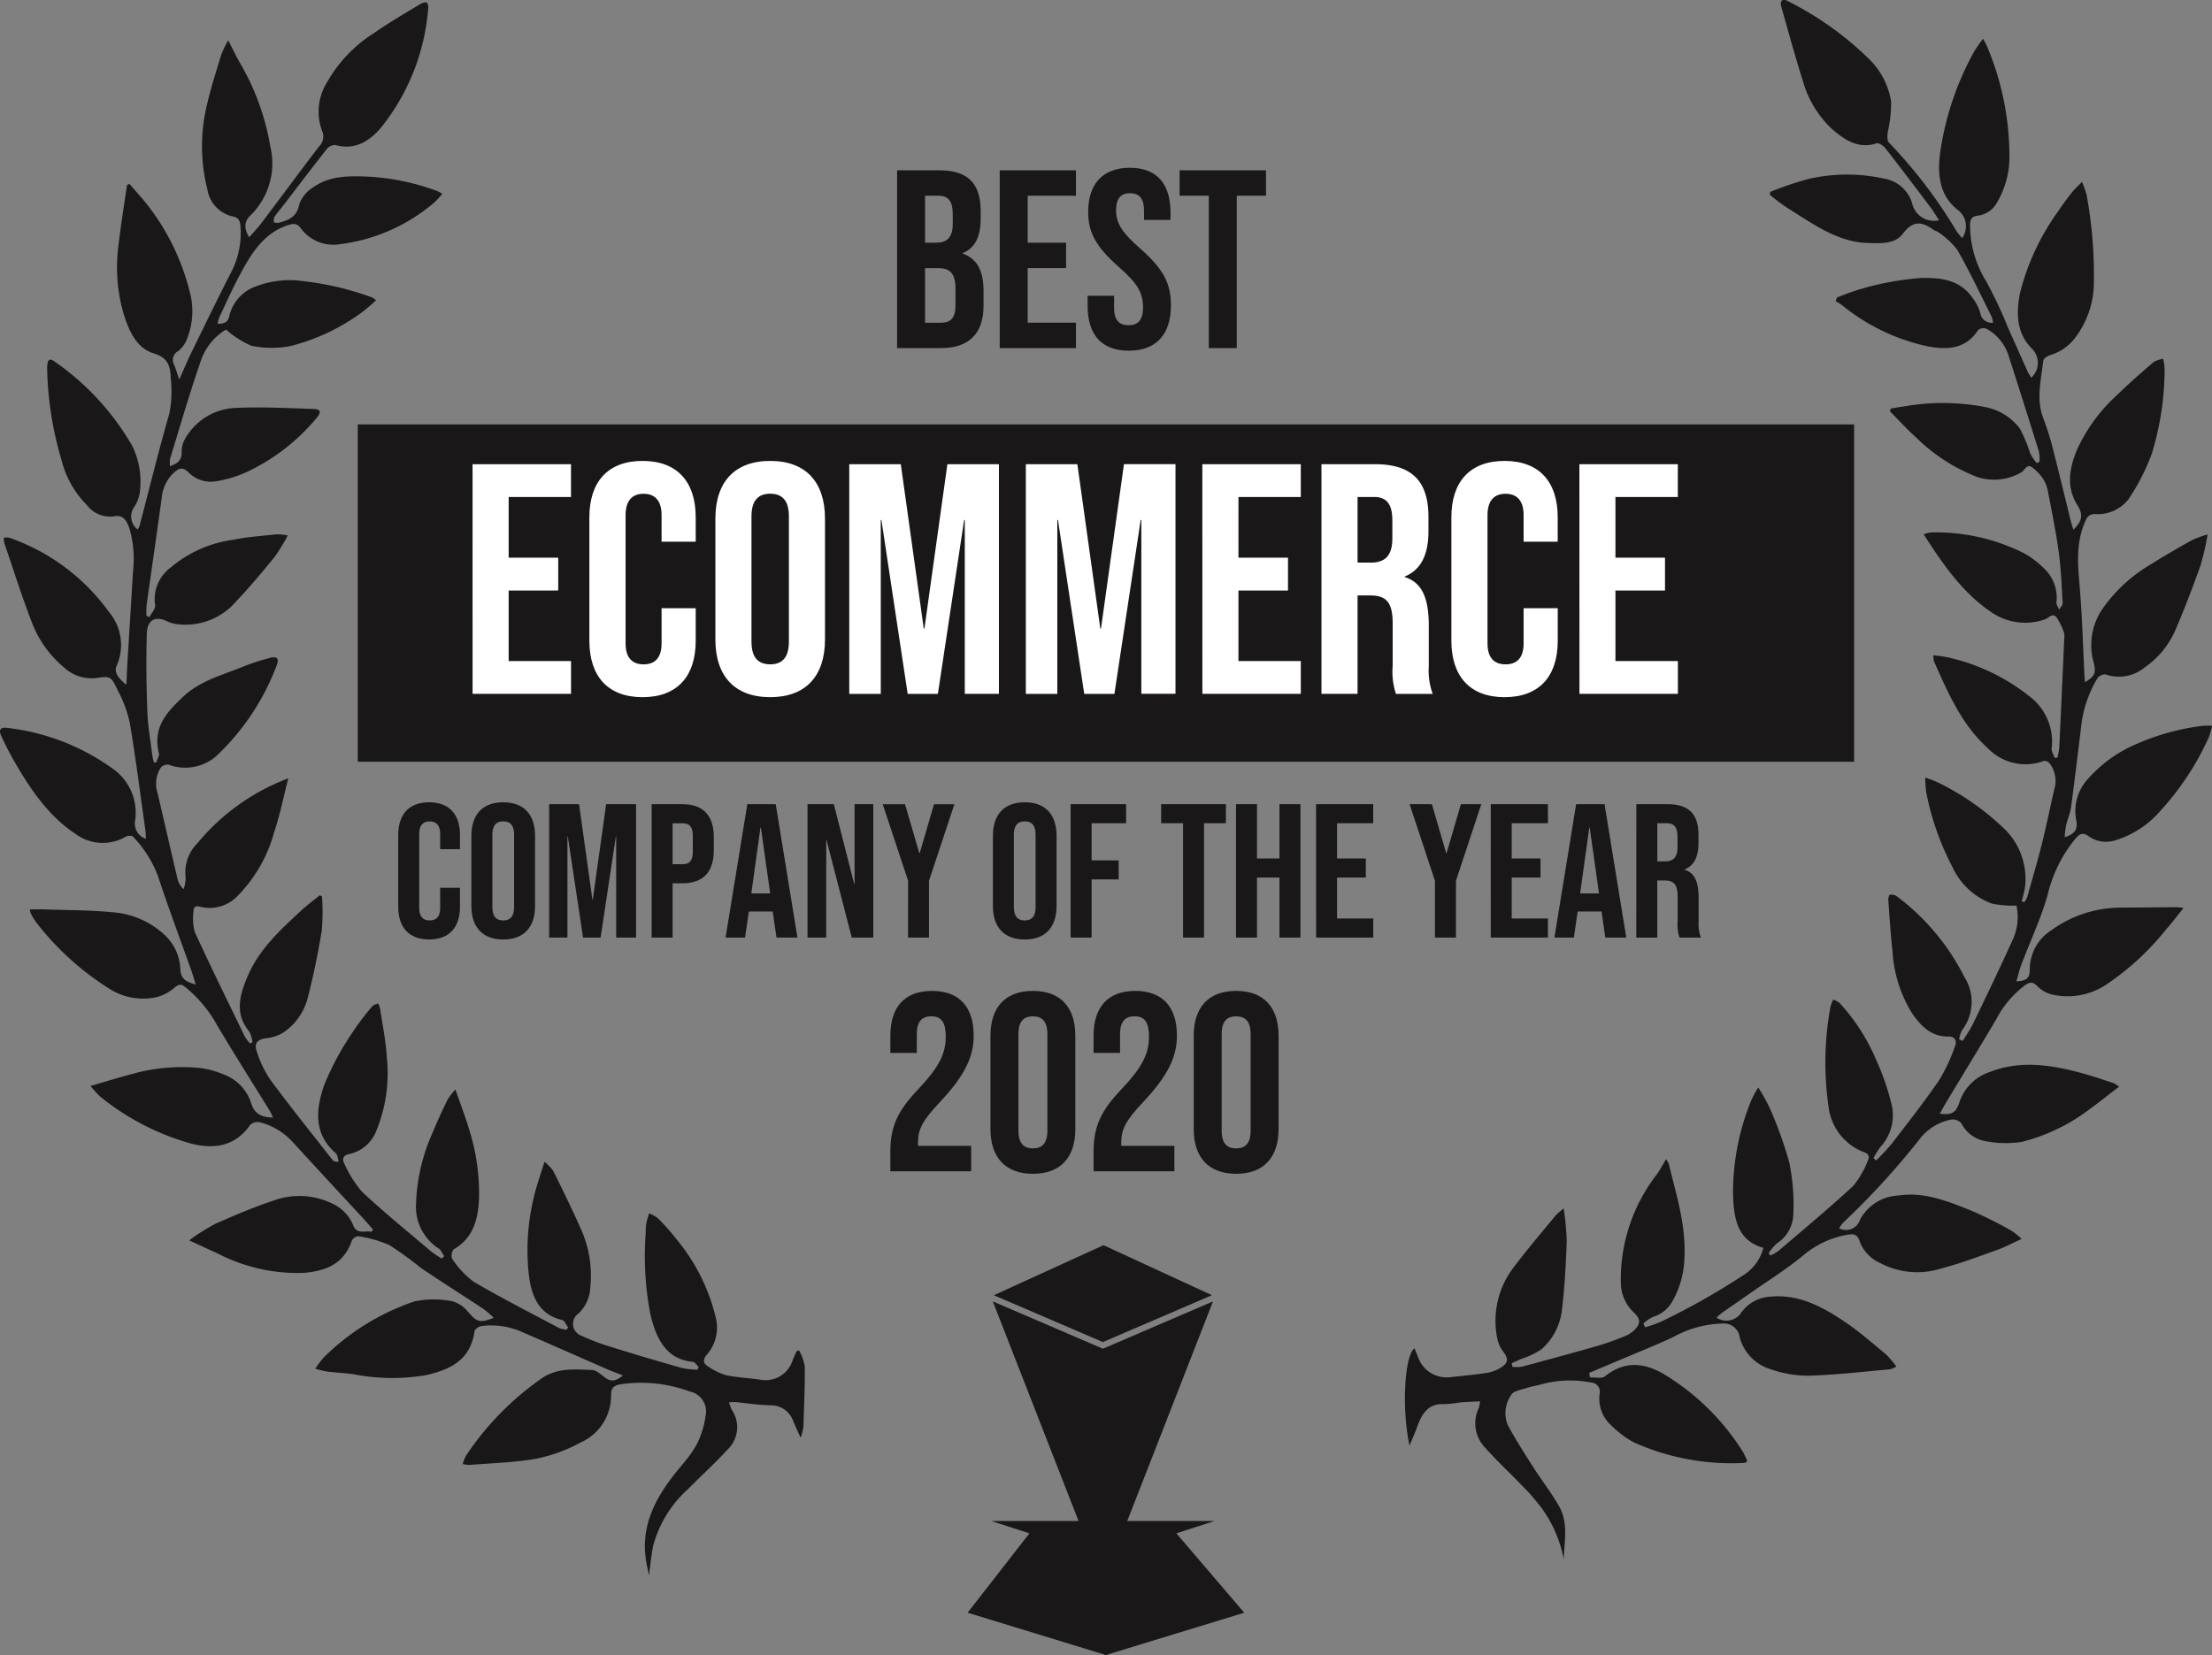
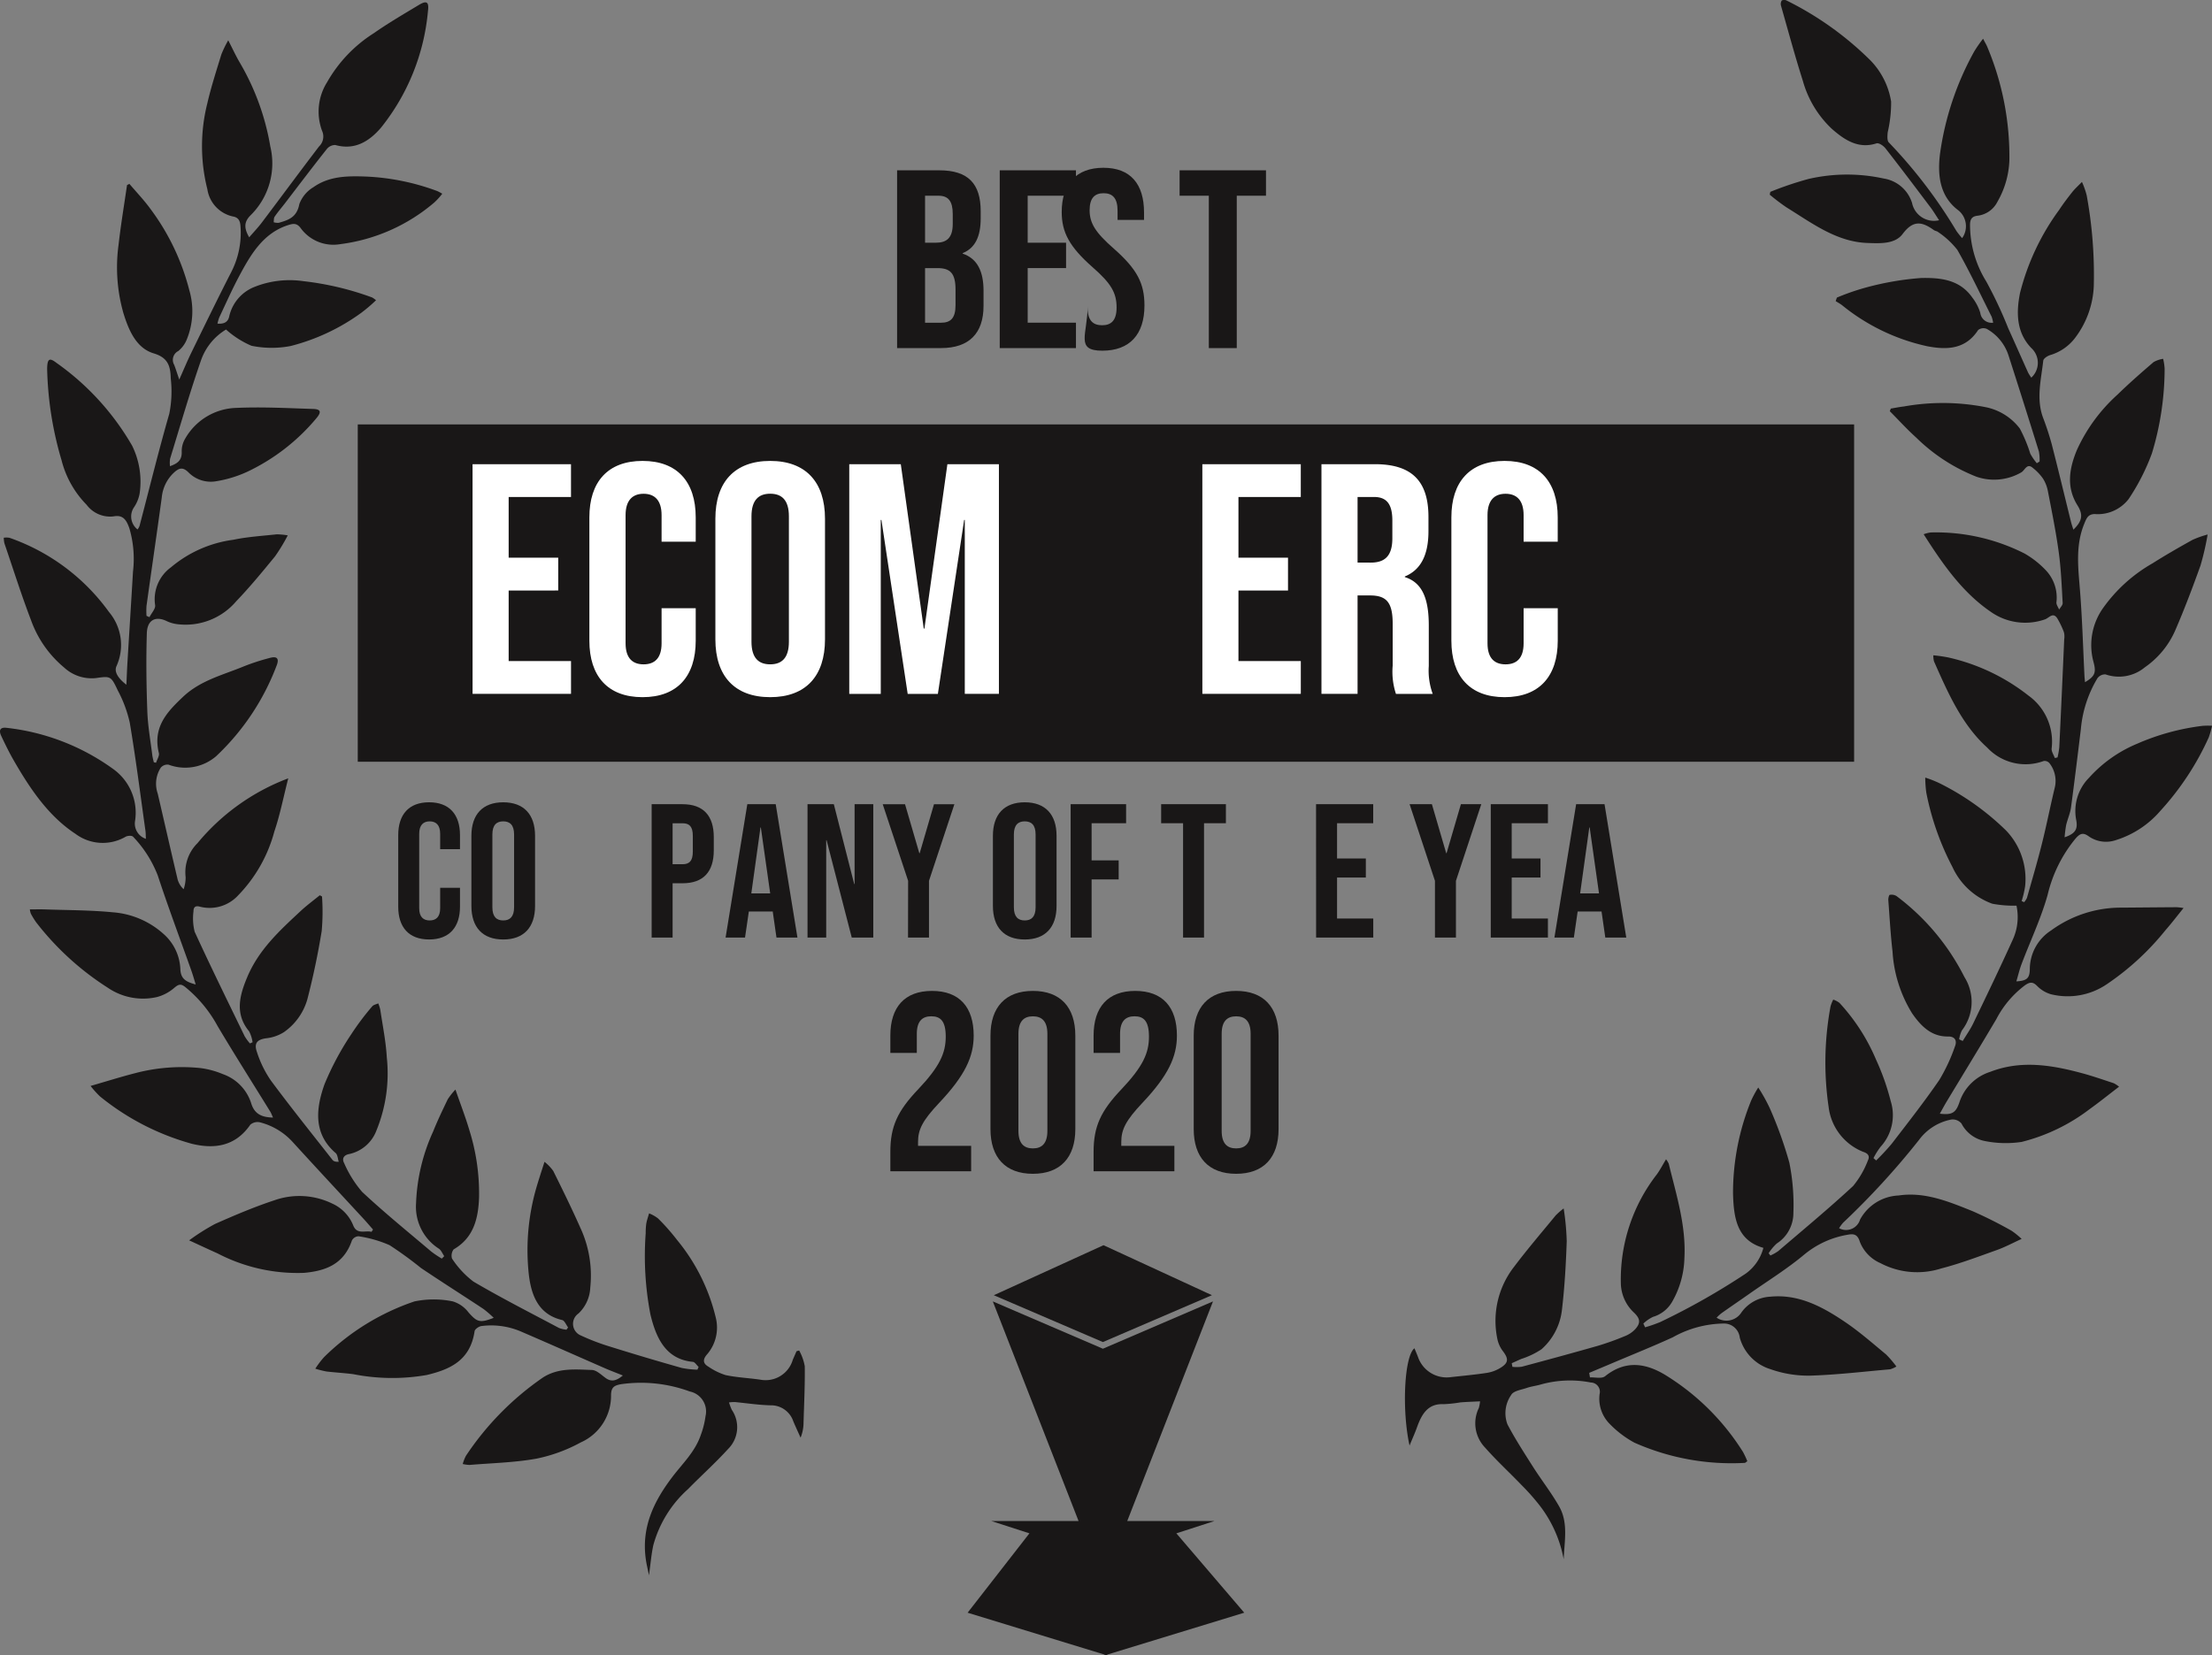
<svg xmlns="http://www.w3.org/2000/svg" width="208.967" height="156.414" viewBox="0 0 208.967 156.414">
  <rect x="0" y="0" width="208.967" height="156.414" fill="#808080" stroke="none" />
  <g id="Group_1948" data-name="Group 1948" transform="translate(50.411 -318.306)">
    <path id="Path_5716" data-name="Path 5716" d="M134.992,416.7c.338-.562.725-1.1,1.009-1.691,1.253-2.6,2.506-5.2,3.7-7.837a5.135,5.135,0,0,0,.385-3.286,10.89,10.89,0,0,1-2.286-.182,6.6,6.6,0,0,1-3.757-3.457,25.7,25.7,0,0,1-2.476-7.035,10.963,10.963,0,0,1-.1-1.426,10.468,10.468,0,0,1,1.39.552,24.694,24.694,0,0,1,6.246,4.449,6.616,6.616,0,0,1,1.8,5.26,9.3,9.3,0,0,1-.329,1.409l.233.1a1.581,1.581,0,0,0,.267-.4c.485-1.717.992-3.428,1.424-5.16.44-1.76.789-3.549,1.217-5.313a2.72,2.72,0,0,0-.507-2.249.6.6,0,0,0-.552-.216,4.95,4.95,0,0,1-5.337-1.27c-2.4-2.162-3.708-5.174-5.027-8.149a2.221,2.221,0,0,1-.062-.569,14.04,14.04,0,0,1,1.4.2,18.952,18.952,0,0,1,7.591,3.609,5.358,5.358,0,0,1,2.187,4.99c-.034.284.19.6.3.909l.254-.058a7.187,7.187,0,0,0,.167-.956q.245-5.1.464-10.2a1.794,1.794,0,0,0-.021-.661,7.959,7.959,0,0,0-.622-1.309c-.415-.663-.8-.032-1.191.086a5.648,5.648,0,0,1-5.13-.74c-2.662-1.828-4.488-4.45-6.312-7.31a3.1,3.1,0,0,1,.669-.169,18.5,18.5,0,0,1,8.854,1.986,8.7,8.7,0,0,1,2.024,1.593,3.753,3.753,0,0,1,.994,3.03c-.017.216.167.453.257.68.115-.207.344-.421.334-.62-.092-1.6-.152-3.2-.368-4.775-.263-1.942-.654-3.864-1.026-5.786a3.4,3.4,0,0,0-.473-1.21,4.811,4.811,0,0,0-.986-1.024c-.541-.443-.725.274-1.073.458a5.112,5.112,0,0,1-4.221.4,16.909,16.909,0,0,1-5.683-3.691c-.872-.783-1.67-1.664-2.5-2.5.03-.083.062-.165.094-.246.413-.07.819-.154,1.232-.2a20.938,20.938,0,0,1,7.7.06A5.368,5.368,0,0,1,140.4,358.8a13.658,13.658,0,0,1,.99,2.378,5.594,5.594,0,0,0,.616.9l.261-.16a4.072,4.072,0,0,0-.064-.948q-1.417-4.561-2.878-9.1a4.438,4.438,0,0,0-2.046-2.485.8.8,0,0,0-.821.113c-1.232,1.909-3.1,1.85-4.8,1.527a19.2,19.2,0,0,1-8.052-3.88c-.188-.145-.4-.257-.6-.385.036-.111.073-.22.111-.331a21.741,21.741,0,0,1,2.555-.9,27.492,27.492,0,0,1,5.416-.954c1.732-.028,3.616.1,4.839,1.869a4.559,4.559,0,0,1,.738,1.42,1.075,1.075,0,0,0,1.2.938l.015,0a3.115,3.115,0,0,0-.141-.569c-1.063-2.115-2.072-4.263-3.237-6.31a7.837,7.837,0,0,0-1.82-1.689c-.113-.1-.3-.1-.421-.2-1.075-.761-1.916-.979-2.931.381-.727.975-2.151.892-3.323.851-2.923-.1-5.239-1.877-7.65-3.365a19.565,19.565,0,0,1-1.582-1.2l.056-.265a31.828,31.828,0,0,1,3.62-1.223,16.212,16.212,0,0,1,7.086-.038,3.342,3.342,0,0,1,2.683,2.309,2.114,2.114,0,0,0,2.493,1.648l.062-.014c-.3-.449-.535-.851-.813-1.219-1.407-1.867-2.812-3.733-4.251-5.572-.2-.252-.629-.547-.855-.472-1.7.547-3-.31-4.208-1.368a9.854,9.854,0,0,1-2.741-4.531c-.746-2.346-1.39-4.734-2.066-7.107a.613.613,0,0,1,.073-.5.523.523,0,0,1,.485.021,30.278,30.278,0,0,1,7.9,5.653,7.212,7.212,0,0,1,1.944,3.883,12.464,12.464,0,0,1-.323,2.9c-.032.319-.068.789.1.954a46.348,46.348,0,0,1,6.387,8.365,7.3,7.3,0,0,0,.545.682,1.935,1.935,0,0,0-.336-2.609c-1.785-1.321-2-3.329-1.758-5.333a27.725,27.725,0,0,1,3.237-9.7,12.553,12.553,0,0,1,.836-1.2c.184.364.312.562.4.783a26.7,26.7,0,0,1,2.083,10.716,8.42,8.42,0,0,1-1.129,3.909,2.416,2.416,0,0,1-1.858,1.315c-.534.056-.74.312-.729.913a10.164,10.164,0,0,0,1.531,5.3,40.053,40.053,0,0,1,2.08,4.43c.631,1.392,1.247,2.793,1.875,4.185a4.9,4.9,0,0,0,.3.477,1.893,1.893,0,0,0,.126-2.674q-.06-.066-.126-.126c-1.42-1.48-1.43-3.357-1.067-5.189a22.587,22.587,0,0,1,3.7-7.864c.383-.586.81-1.142,1.24-1.689.239-.3.53-.558.913-.954a7.323,7.323,0,0,1,.449,1.276,41.581,41.581,0,0,1,.669,8.576,8.678,8.678,0,0,1-1.706,4.807,4.592,4.592,0,0,1-2.4,1.7c-.259.075-.646.325-.667.532-.2,1.8-.684,3.6-.015,5.4a25.874,25.874,0,0,1,.817,2.5c.629,2.446,1.217,4.9,1.824,7.355.058.233.141.46.22.714.84-.813.945-1.4.385-2.3-1.08-1.732-.77-3.489-.058-5.217a15.843,15.843,0,0,1,3.83-5.234c1.1-1.073,2.254-2.083,3.415-3.081a2.607,2.607,0,0,1,.907-.312,5.339,5.339,0,0,1,.141.939,27.676,27.676,0,0,1-1.2,7.992,20.339,20.339,0,0,1-2.2,4.319,3.679,3.679,0,0,1-3.229,1.417c-.614.03-.753.4-.964.92-.879,2.142-.55,4.325-.385,6.534.2,2.619.276,5.249.406,7.873.011.18.034.359.051.562.964-.567,1.063-.932.8-1.916a6.052,6.052,0,0,1,.907-5.091,14.574,14.574,0,0,1,4.67-4.223c1.234-.783,2.5-1.505,3.774-2.217a9.417,9.417,0,0,1,1.433-.507,25.939,25.939,0,0,1-.674,2.929c-.74,2.063-1.514,4.114-2.38,6.115a8.267,8.267,0,0,1-2.872,3.5,3.838,3.838,0,0,1-3.714.676.883.883,0,0,0-.774.368,11.235,11.235,0,0,0-1.563,4.809c-.3,2.465-.6,4.933-.93,7.394-.079.567-.327,1.1-.46,1.668a11.492,11.492,0,0,0-.145,1.153c1.048-.361,1.272-.789,1.082-1.711a4.464,4.464,0,0,1,1.232-3.921,12.6,12.6,0,0,1,4.516-3.2,21.994,21.994,0,0,1,6.209-1.7,6.988,6.988,0,0,1,.892-.006,9.322,9.322,0,0,1-.314,1.1,26.284,26.284,0,0,1-4.565,6.932,9.132,9.132,0,0,1-4.213,2.774,2.85,2.85,0,0,1-2.576-.37c-.511-.361-.791-.274-1.212.2a13.072,13.072,0,0,0-2.653,5.333c-.627,2.241-1.634,4.353-2.457,6.528-.2.522-.325,1.073-.5,1.657,1.026-.06,1.264-.308,1.272-1.2a4.366,4.366,0,0,1,2.014-3.616,11.172,11.172,0,0,1,6.656-2.153c1.736-.013,3.475-.03,5.213-.04a6.27,6.27,0,0,1,.641.077c-.637.785-1.146,1.458-1.7,2.085a25.119,25.119,0,0,1-5.529,5.1,6.574,6.574,0,0,1-5.3.962,3,3,0,0,1-1.306-.785c-.417-.425-.7-.361-1.131-.073a9.427,9.427,0,0,0-2.724,3.214c-1.542,2.611-3.124,5.191-4.689,7.785-.216.359-.413.731-.646,1.146,1.2.145,1.529-.1,1.879-1.159a4.478,4.478,0,0,1,2.867-2.79c2.9-1.131,5.8-.656,8.679.12,1.016.274,2.014.624,3.015.952a2.843,2.843,0,0,1,.492.327c-.986.753-1.875,1.473-2.8,2.134a17.633,17.633,0,0,1-6.4,3.083,10.047,10.047,0,0,1-3.56-.1,3.146,3.146,0,0,1-2.13-1.642,1.092,1.092,0,0,0-.947-.374,4.951,4.951,0,0,0-3.06,1.926,73.252,73.252,0,0,1-7.18,7.834,4.218,4.218,0,0,0-.372.511,1.38,1.38,0,0,0,1.872-.552,1.335,1.335,0,0,0,.11-.265,4.354,4.354,0,0,1,3.635-2.275c2.48-.37,4.751.58,7,1.484a40.512,40.512,0,0,1,3.678,1.849,7.391,7.391,0,0,1,.949.77c-.872.4-1.589.783-2.341,1.052-1.74.62-3.474,1.281-5.251,1.738a7.448,7.448,0,0,1-5.745-.5,3.642,3.642,0,0,1-1.946-2.018c-.22-.735-.607-.77-1.157-.665a8.663,8.663,0,0,0-4.1,1.877c-1.631,1.362-3.44,2.48-5.177,3.7-.877.616-1.764,1.219-2.638,1.837a4.819,4.819,0,0,0-.46.421,1.677,1.677,0,0,0,2.326-.465l.022-.035a3.579,3.579,0,0,1,2.716-1.482c2.718-.269,4.995.977,7.176,2.463,1.313.9,2.529,1.965,3.765,2.991a9.431,9.431,0,0,1,.979,1.144,2.483,2.483,0,0,1-.588.263c-2.523.22-5.044.524-7.567.6a10.743,10.743,0,0,1-3.767-.62,4.312,4.312,0,0,1-2.874-2.976,1.494,1.494,0,0,0-1.555-1.328,10.087,10.087,0,0,0-4.772,1.3c-1.852.849-3.74,1.606-5.613,2.4-.761.323-1.522.641-2.284.962.024.143.047.287.073.43.483-.028,1.106.145,1.43-.113,1.986-1.6,3.975-1.212,5.876,0a22.646,22.646,0,0,1,7.152,7.159,7.939,7.939,0,0,1,.408.872c-.128.083-.188.158-.252.158a22.621,22.621,0,0,1-10.415-1.911,9.639,9.639,0,0,1-2.414-1.854,3.376,3.376,0,0,1-.875-2.739.877.877,0,0,0-.634-1.066.951.951,0,0,0-.2-.027,10.255,10.255,0,0,0-4.787.207c-.419.116-.855.167-1.268.31-.517.18-1.262.272-1.469.669a3,3,0,0,0-.346,2.773c.74,1.407,1.608,2.737,2.455,4.075.8,1.249,1.713,2.414,2.44,3.7.866,1.542.479,3.28.417,4.971a11.838,11.838,0,0,0-2.185-4.971,20.785,20.785,0,0,0-1.788-2.033c-1.14-1.189-2.354-2.3-3.445-3.539a3.309,3.309,0,0,1-.6-3.753,3.518,3.518,0,0,0,.115-.629c-.661.034-1.261.051-1.858.1a12.264,12.264,0,0,1-1.6.169c-1.467-.071-2.059.947-2.506,2.207-.19.53-.425,1.044-.695,1.7-.742-3.336-.5-8.452.462-9.188.118.282.229.543.331.808a2.86,2.86,0,0,0,3.011,1.929c1.167-.133,2.341-.235,3.5-.413a3.482,3.482,0,0,0,1.291-.481c.772-.475.77-.859.212-1.589a2.859,2.859,0,0,1-.52-1.174,8.316,8.316,0,0,1,1.576-6.767c1.259-1.67,2.617-3.254,3.941-4.867a7.076,7.076,0,0,1,.755-.661,24.222,24.222,0,0,1,.289,3.1c-.075,2.151-.195,4.308-.447,6.445a5.845,5.845,0,0,1-1.937,3.763,7.665,7.665,0,0,1-1.922.917l-.887.4c.019.116.041.227.06.342a3.536,3.536,0,0,0,.89-.011c2.4-.642,4.8-1.294,7.195-1.978a25.743,25.743,0,0,0,2.547-.915,2.682,2.682,0,0,0,.96-.639c.556-.609.481-1.022-.115-1.591a3.882,3.882,0,0,1-1.229-2.681,16.176,16.176,0,0,1,3.412-10.389c.3-.421.543-.89.855-1.407a1.966,1.966,0,0,1,.259.425c.71,2.94,1.649,5.835,1.475,8.946a8.715,8.715,0,0,1-1.11,4.009,3.1,3.1,0,0,1-1.854,1.51,3.512,3.512,0,0,0-.913.633c.056.118.109.235.165.353a13.274,13.274,0,0,0,1.437-.5,65.946,65.946,0,0,0,8.072-4.576,4.352,4.352,0,0,0,1.666-2.431c-2.527-.721-2.807-2.874-2.869-5.151a23.138,23.138,0,0,1,1.721-8.786,10.85,10.85,0,0,1,.663-1.217,16.36,16.36,0,0,1,1.076,1.927,38.291,38.291,0,0,1,1.86,5.17,20.251,20.251,0,0,1,.383,4.757,3.416,3.416,0,0,1-1.567,2.886,4.389,4.389,0,0,0-.77.922l.165.214a4.193,4.193,0,0,0,.755-.428c2.365-2.025,4.764-4.011,7.054-6.134a8.526,8.526,0,0,0,1.4-2.414c.225-.449-.023-.688-.447-.821a5.231,5.231,0,0,1-3.263-4.249,29.051,29.051,0,0,1,.182-9.492,3.315,3.315,0,0,1,.257-.644,2.038,2.038,0,0,1,.588.312,18.472,18.472,0,0,1,3.451,5.352,22.751,22.751,0,0,1,1.392,3.941,4.418,4.418,0,0,1-.956,4.3,6.548,6.548,0,0,0-.674,1.075c.083.073.169.147.254.22a21.332,21.332,0,0,0,1.477-1.589c1.522-1.98,3.064-3.945,4.482-6.008a16.608,16.608,0,0,0,1.475-3.156c.242-.588-.015-.971-.635-.96-1.557.023-2.544-.943-3.408-2.194a12.491,12.491,0,0,1-1.845-5.827c-.186-1.619-.278-3.248-.4-4.877-.013-.165.071-.479.133-.485a.888.888,0,0,1,.639.111,21.789,21.789,0,0,1,6.423,7.661,4.406,4.406,0,0,1-.237,5.029,2.714,2.714,0,0,0-.265.847c.113.056.225.109.338.16" fill="#191717" />
    <path id="Path_5717" data-name="Path 5717" d="M-36.292,376.629c.188-.383.594-.81.535-1.142a3.732,3.732,0,0,1,1.5-3.575,11.468,11.468,0,0,1,5.891-2.6c1.349-.284,2.735-.365,4.107-.515a6.5,6.5,0,0,1,1.033.1,17.185,17.185,0,0,1-1.2,1.98c-1.185,1.448-2.378,2.9-3.663,4.24a6.281,6.281,0,0,1-5.425,2.187,3.355,3.355,0,0,1-1.1-.282c-1.069-.541-1.888-.165-1.926,1.125-.075,2.459-.045,4.926.047,7.385.051,1.4.306,2.8.477,4.2q.055.309.141.609l.207.041c.094-.308.329-.654.265-.915-.6-2.465.793-3.9,2.267-5.3,1.648-1.565,3.763-2.07,5.737-2.884a20.6,20.6,0,0,1,2.493-.81c.684-.182.892.075.616.757a22.815,22.815,0,0,1-5.7,8.533,4.481,4.481,0,0,1-4.5.8.832.832,0,0,0-.731.281,2.813,2.813,0,0,0-.291,2.448c.629,2.7,1.242,5.408,1.879,8.106a1.966,1.966,0,0,0,.571.934,3.418,3.418,0,0,0,.188-1.138,3.877,3.877,0,0,1,1.122-3.216,20.512,20.512,0,0,1,8.572-6.122c-.466,1.826-.783,3.468-1.315,5.025A13.7,13.7,0,0,1-27.9,402.9a3.659,3.659,0,0,1-3.614,1.086c-.383-.109-.622-.013-.618.44a5.16,5.16,0,0,0,.111,1.929c1.522,3.318,3.132,6.588,4.723,9.87a4.629,4.629,0,0,0,.5.682c.081-.036.163-.075.246-.111a3.1,3.1,0,0,0-.325-1.033c-1.379-1.664-.892-3.415-.182-5.112,1.1-2.626,3.1-4.437,5.057-6.263.571-.531,1.2-.992,1.8-1.484.071.038.141.077.212.117a20.493,20.493,0,0,1-.03,3.268c-.355,2.169-.806,4.331-1.358,6.455a5.669,5.669,0,0,1-2.217,3.1,3.918,3.918,0,0,1-1.7.578c-.81.126-1.144.449-.842,1.3a10.206,10.206,0,0,0,1.324,2.7c1.886,2.544,3.864,5.006,5.814,7.492.1.128.278.191.59.172-.092-.279-.107-.662-.289-.819-2.136-1.832-1.871-4.216-1.058-6.5a26.881,26.881,0,0,1,2.519-4.715,24.945,24.945,0,0,1,1.98-2.639c.124-.16.383-.2.579-.291a3.61,3.61,0,0,1,.192.594c.222,1.505.53,3,.616,4.516a14.216,14.216,0,0,1-.973,6.885,3.545,3.545,0,0,1-2.581,2.242c-.47.086-.729.4-.468.873a10.656,10.656,0,0,0,1.689,2.7c2.106,1.969,4.338,3.779,6.53,5.638a9.74,9.74,0,0,0,1,.67c.075-.079.15-.154.227-.233-.169-.242-.289-.569-.509-.708a4.7,4.7,0,0,1-2.151-4.287,17.805,17.805,0,0,1,1.614-6.784c.413-1.037.9-2.044,1.381-3.047a6.352,6.352,0,0,1,.727-.915c.492,1.43.966,2.643,1.33,3.889a19.957,19.957,0,0,1,.9,6.282c-.068,2.089-.554,3.864-2.4,4.928a.981.981,0,0,0-.154.872,8.676,8.676,0,0,0,2.027,2.177c2.643,1.554,5.373,2.94,8.076,4.379a2.784,2.784,0,0,0,.708.165c.053-.07.1-.141.154-.214-.184-.244-.338-.65-.562-.7-2.356-.552-3-2.521-3.188-4.7a21.212,21.212,0,0,1,.7-7.625c.233-.819.5-1.621.821-2.626a4.3,4.3,0,0,1,.83.868c.877,1.771,1.751,3.549,2.555,5.362a10.719,10.719,0,0,1,.939,5.645,3.572,3.572,0,0,1-1.116,2.459,1.186,1.186,0,0,0,.22,2.073,21.017,21.017,0,0,0,2.814,1.071q3.348,1.047,6.722,2a8.687,8.687,0,0,0,1.482.164c.039-.087.075-.172.113-.261-.182-.164-.349-.458-.541-.477-2.532-.244-3.46-2.193-4.009-4.466a29.115,29.115,0,0,1-.449-7.683,6.449,6.449,0,0,1,.054-.911c.058-.329.175-.651.265-.973a3.443,3.443,0,0,1,.849.481,19.911,19.911,0,0,1,1.8,2.039,18.161,18.161,0,0,1,3.646,7.308,3.879,3.879,0,0,1-.8,3.477c-.417.466-.445.864.107,1.178a6.083,6.083,0,0,0,1.627.8c1.075.229,2.185.272,3.273.432a2.675,2.675,0,0,0,3.073-1.875c.118-.272.237-.543.355-.813l.248-.07a4.9,4.9,0,0,1,.53,1.486c.024,1.766-.062,3.534-.115,5.3a3.779,3.779,0,0,1-.28,1.452c-.229-.513-.468-1.021-.686-1.539a2.218,2.218,0,0,0-2.166-1.518c-1.12-.028-2.234-.2-3.353-.308a3.864,3.864,0,0,0-.558.037,6.287,6.287,0,0,0,.265.7,2.9,2.9,0,0,1-.359,3.708c-1.2,1.321-2.523,2.5-3.767,3.774a11.006,11.006,0,0,0-3.286,5.3c-.192.877-.263,1.789-.413,2.854-.113-.571-.227-1.021-.293-1.479-.449-3.083.774-5.54,2.5-7.815.969-1.279,2.162-2.386,2.7-4a8.025,8.025,0,0,0,.436-1.747,1.927,1.927,0,0,0-1.432-2.318l-.058-.013a13.329,13.329,0,0,0-6.491-.688c-.612.113-.947.265-.945,1.058a4.813,4.813,0,0,1-2.861,4.443,14.9,14.9,0,0,1-4.187,1.535c-2.083.374-4.212.417-6.325.594a3.513,3.513,0,0,1-.637-.088,3.775,3.775,0,0,1,.3-.772,27.346,27.346,0,0,1,7.274-7.4c1.458-.936,3.062-.765,4.631-.714.449.015.9.481,1.321.778.534.368.994.246,1.6-.257-.624-.252-1.135-.441-1.636-.659-2.653-1.159-5.3-2.339-7.96-3.483a7.136,7.136,0,0,0-3.765-.53c-.235.03-.616.288-.646.49-.415,2.8-2.371,3.62-4.522,4.137a18.944,18.944,0,0,1-6.945-.081c-.834-.107-1.676-.154-2.514-.25a9.344,9.344,0,0,1-1.067-.267,8.433,8.433,0,0,1,.836-1.1,22.317,22.317,0,0,1,8.523-5.254,8.919,8.919,0,0,1,3.624-.006,2.933,2.933,0,0,1,1.5,1.054c.8.894,1.052,1.016,2.371.5A10.1,10.1,0,0,0-4.736,442c-1.961-1.3-3.947-2.555-5.9-3.87a35.534,35.534,0,0,0-2.978-2.164,11.59,11.59,0,0,0-2.931-.838.745.745,0,0,0-.622.4c-.778,2.294-2.566,2.88-4.514,3.058a16.357,16.357,0,0,1-8.181-1.841c-.84-.374-1.674-.768-2.681-1.23a20.282,20.282,0,0,1,2.45-1.552c1.841-.817,3.7-1.608,5.6-2.234a7.086,7.086,0,0,1,5.472.312,3.831,3.831,0,0,1,1.986,2.078c.357.877,1.135.434,1.723.59.047-.073.092-.145.141-.216-.263-.3-.522-.6-.789-.9-2.258-2.446-4.527-4.877-6.77-7.338a6.287,6.287,0,0,0-3.1-1.888,1.039,1.039,0,0,0-.937.222c-1.439,2.093-3.468,2.3-5.519,1.8a23.756,23.756,0,0,1-8.668-4.466,8.715,8.715,0,0,1-.9-1c1.537-.442,2.852-.859,4.184-1.2a17.286,17.286,0,0,1,6.164-.492,8.067,8.067,0,0,1,2.151.577,4.294,4.294,0,0,1,2.679,2.769c.323,1.046,1.052,1.311,2.059,1.334-.113-.242-.171-.409-.259-.554-1.659-2.692-3.353-5.356-4.969-8.074a12.346,12.346,0,0,0-3.1-3.733c-.393-.3-.6-.229-.977.081a4.1,4.1,0,0,1-1.661.892,5.9,5.9,0,0,1-4.642-.879,26.667,26.667,0,0,1-6.765-6.177,7.136,7.136,0,0,1-.509-.827,1.657,1.657,0,0,1-.09-.4c.492,0,.936-.013,1.379,0,2.168.077,4.343.064,6.5.278a8.044,8.044,0,0,1,4.768,2.061,4.668,4.668,0,0,1,1.569,3.308c.038.941.549,1.2,1.452,1.45-.169-.543-.28-.941-.417-1.323-1.061-2.992-2.177-5.963-3.169-8.98a11.082,11.082,0,0,0-2.324-3.654c-.113-.135-.528-.115-.723,0a4.3,4.3,0,0,1-4.725-.278c-2.523-1.655-4.248-4.193-5.79-6.864-.449-.772-.845-1.582-1.227-2.395-.267-.573-.062-.838.532-.757a21.124,21.124,0,0,1,10.062,3.9,5.073,5.073,0,0,1,2.053,4.875,1.515,1.515,0,0,0,1.02,1.71c-.017-.318-.011-.532-.038-.737-.481-3.417-.913-6.844-1.486-10.244a12.046,12.046,0,0,0-1.131-3.043c-.646-1.373-.688-1.36-2.072-1.165a3.82,3.82,0,0,1-3-1,10.341,10.341,0,0,1-3.117-4.452c-.917-2.395-1.691-4.856-2.523-7.289a2.765,2.765,0,0,1-.06-.522,1.74,1.74,0,0,1,.539.006,19.483,19.483,0,0,1,9.4,7.009,4.834,4.834,0,0,1,.714,5.11c-.239.517.1,1.12.932,1.768.034-.723.056-1.36.094-2,.175-2.9.359-5.79.53-8.69a10.248,10.248,0,0,0-.344-4.1c-.272-.763-.584-1.3-1.5-1.118a2.78,2.78,0,0,1-2.54-1.1,9.226,9.226,0,0,1-2.363-4.2,32.822,32.822,0,0,1-1.364-8.647c.017-.926.2-1.088.864-.575a24.64,24.64,0,0,1,7.167,7.843,7.7,7.7,0,0,1,.708,4.507,3.4,3.4,0,0,1-.556,1.345,1.548,1.548,0,0,0,.359,2.061,1.422,1.422,0,0,0,.186-.329c.932-3.539,1.8-7.094,2.81-10.6a10.648,10.648,0,0,0,.139-3.351c-.024-1.251-.327-1.974-1.616-2.362-1.627-.49-2.343-2.147-2.848-3.776a15.773,15.773,0,0,1-.466-6.479c.214-1.89.528-3.763.8-5.643.075-.041.152-.079.224-.116.674.793,1.4,1.55,2.014,2.4a21.83,21.83,0,0,1,3.639,7.623,7.051,7.051,0,0,1-.212,4.629,2.718,2.718,0,0,1-.823,1.144.937.937,0,0,0-.413,1.257l.024.043c.145.368.261.753.481,1.394.443-.994.763-1.764,1.125-2.508,1.253-2.566,2.5-5.136,3.8-7.674a8.1,8.1,0,0,0,.86-4.31c-.032-.535-.225-.834-.7-.915a3.1,3.1,0,0,1-2.429-2.577,16.589,16.589,0,0,1,0-8.134c.359-1.55.853-3.07,1.317-4.591a10.229,10.229,0,0,1,.654-1.349c.415.81.727,1.488,1.1,2.121a23.247,23.247,0,0,1,2.874,7.907,6.881,6.881,0,0,1-1.854,6.5c-.622.61-.657,1.2-.139,2.089.411-.479.825-.911,1.187-1.388,1.809-2.395,3.592-4.815,5.412-7.2a1.292,1.292,0,0,0,.284-1.475,5.222,5.222,0,0,1,.479-4.6,13.183,13.183,0,0,1,4.426-4.636c1.373-.962,2.818-1.8,4.246-2.662.731-.44.966-.289.853.586a20.543,20.543,0,0,1-4.43,11.007c-1.142,1.339-2.523,2.151-4.321,1.646a1.017,1.017,0,0,0-.819.4c-1.347,1.7-2.66,3.436-3.981,5.161-.312.4-.644.787-.932,1.21-.09.126-.066.349-.094.526a1.3,1.3,0,0,0,.488.054c.892-.259,1.7-.5,1.937-1.766a3.122,3.122,0,0,1,1.332-1.6c1.507-1.065,3.241-1.065,4.967-1.005a22,22,0,0,1,6.74,1.375,4.8,4.8,0,0,1,.464.248,6.3,6.3,0,0,1-.748.825,16.952,16.952,0,0,1-8.878,3.939,3.82,3.82,0,0,1-3.725-1.482c-.393-.547-.736-.474-1.3-.286-2.281.772-3.445,2.743-4.535,4.792-.676,1.268-1.262,2.594-1.88,3.9a4,4,0,0,0-.169.586c.577.047.992-.112,1.11-.685a3.914,3.914,0,0,1,2.335-2.763,8.968,8.968,0,0,1,4.67-.563,27.827,27.827,0,0,1,6.5,1.542,2.228,2.228,0,0,1,.363.261,14.8,14.8,0,0,1-1.411,1.2A19.537,19.537,0,0,1-22.942,351a9.448,9.448,0,0,1-3.716-.021,8.689,8.689,0,0,1-2.4-1.535,5.52,5.52,0,0,0-2.348,2.867c-1.073,3.079-1.978,6.224-2.938,9.348a2.827,2.827,0,0,0-.009.7c.7-.25,1.15-.543,1.108-1.4a2.313,2.313,0,0,1,.338-1.221,5.74,5.74,0,0,1,4.821-2.887c2.418-.109,4.847.023,7.27.1.7.023.787.28.314.853a19.182,19.182,0,0,1-6.487,5.052,11.307,11.307,0,0,1-3.07.937,2.951,2.951,0,0,1-2.561-.864c-.5-.479-.842-.443-1.364.043a3.661,3.661,0,0,0-1.144,2.337c-.468,3.419-.966,6.831-1.443,10.25a7.065,7.065,0,0,0,0,.943c.094.043.19.081.286.124" fill="#191717" />
    <rect id="Rectangle_376" data-name="Rectangle 376" width="141.36" height="31.876" transform="translate(-16.613 358.412)" fill="#191717" />
    <g id="Group_1948-2" data-name="Group 1948" style="isolation: isolate">
      <path id="Path_21430" data-name="Path 21430" d="M-5.769,362.17h9.3v3.1H-2.358v5.736H2.324v3.1H-2.358v6.666H3.533v3.1h-9.3Z" fill="#fff" />
      <path id="Path_21431" data-name="Path 21431" d="M5.267,378.851V367.193c0-3.348,1.736-5.332,5.023-5.332s5.023,1.984,5.023,5.332v2.3H12.088v-2.512c0-1.426-.682-2.016-1.7-2.016s-1.7.59-1.7,2.016V379.1c0,1.427.682,1.984,1.7,1.984s1.7-.557,1.7-1.984v-3.317h3.225v3.069c0,3.35-1.736,5.334-5.023,5.334S5.267,382.2,5.267,378.851Z" fill="#fff" />
      <path id="Path_21432" data-name="Path 21432" d="M17.171,378.728v-11.41c0-3.473,1.829-5.457,5.178-5.457s5.177,1.984,5.177,5.457v11.41c0,3.473-1.829,5.457-5.177,5.457S17.171,382.2,17.171,378.728Zm6.945.217V367.1c0-1.55-.682-2.14-1.767-2.14s-1.768.59-1.768,2.14v11.845c0,1.55.683,2.138,1.768,2.138S24.116,380.495,24.116,378.945Z" fill="#fff" />
      <path id="Path_21433" data-name="Path 21433" d="M29.818,362.17h4.869l2.17,15.535h.062l2.17-15.535h4.868v21.7H40.732V367.441h-.061L38.19,383.875H35.338l-2.481-16.434h-.062v16.434H29.818Z" fill="#fff" />
-       <path id="Path_21434" data-name="Path 21434" d="M46.5,362.17h4.868L53.535,377.7H53.6l2.17-15.535h4.868v21.7H57.41V367.441h-.061l-2.481,16.434H52.016l-2.481-16.434h-.062v16.434H46.5Z" fill="#fff" />
      <path id="Path_21435" data-name="Path 21435" d="M63.174,362.17h9.3v3.1H66.585v5.736h4.682v3.1H66.585v6.666h5.891v3.1h-9.3Z" fill="#fff" />
      <path id="Path_21436" data-name="Path 21436" d="M74.427,362.17h5.054c3.535,0,5.054,1.644,5.054,4.993V368.5c0,2.232-.713,3.658-2.232,4.279v.061c1.705.528,2.263,2.14,2.263,4.589v3.814a6.4,6.4,0,0,0,.372,2.636H81.465a6.684,6.684,0,0,1-.31-2.667V377.24c0-2.016-.589-2.667-2.139-2.667H77.838v9.3H74.427Zm4.651,9.3c1.271,0,2.046-.558,2.046-2.295V367.5c0-1.55-.527-2.232-1.736-2.232h-1.55v6.2Z" fill="#fff" />
      <path id="Path_21437" data-name="Path 21437" d="M86.7,378.851V367.193c0-3.348,1.736-5.332,5.023-5.332s5.023,1.984,5.023,5.332v2.3H93.524v-2.512c0-1.426-.682-2.016-1.705-2.016s-1.705.59-1.705,2.016V379.1c0,1.427.682,1.984,1.705,1.984s1.705-.557,1.705-1.984v-3.317h3.225v3.069c0,3.35-1.736,5.334-5.023,5.334S86.7,382.2,86.7,378.851Z" fill="#fff" />
-       <path id="Path_21438" data-name="Path 21438" d="M98.793,362.17h9.3v3.1H102.2v5.736h4.682v3.1H102.2v6.666H108.1v3.1h-9.3Z" fill="#fff" />
    </g>
    <g id="Group_634" data-name="Group 634">
      <g id="Group_1949" data-name="Group 1949" style="isolation: isolate">
        <path id="Path_21439" data-name="Path 21439" d="M-12.79,403.987v-6.769c0-1.946,1.009-3.1,2.917-3.1s2.917,1.152,2.917,3.1v1.332H-8.829v-1.458c0-.829-.4-1.171-.99-1.171s-.99.342-.99,1.171v7.04c0,.828.4,1.152.99,1.152s.99-.324.99-1.152V402.2h1.873v1.782c0,1.945-1.008,3.1-2.917,3.1S-12.79,405.932-12.79,403.987Z" fill="#191717" />
        <path id="Path_21440" data-name="Path 21440" d="M-5.878,403.915v-6.626c0-2.017,1.062-3.169,3.007-3.169s3.007,1.152,3.007,3.169v6.626c0,2.017-1.062,3.169-3.007,3.169S-5.878,405.932-5.878,403.915Zm4.033.126v-6.878c0-.9-.4-1.242-1.026-1.242s-1.026.342-1.026,1.242v6.878c0,.9.4,1.243,1.026,1.243S-1.845,404.941-1.845,404.041Z" fill="#191717" />
-         <path id="Path_21441" data-name="Path 21441" d="M1.466,394.3H4.293l1.26,9.02h.036L6.85,394.3H9.677v12.6H7.8v-9.543H7.768L6.328,406.9H4.671l-1.44-9.543H3.195V406.9H1.466Z" fill="#191717" />
        <path id="Path_21442" data-name="Path 21442" d="M11.15,394.3h2.917c1.98,0,2.953,1.1,2.953,3.114v1.243c0,2.017-.973,3.114-2.953,3.114H13.13V406.9H11.15Zm2.917,5.672c.63,0,.972-.288.972-1.189v-1.495c0-.9-.342-1.187-.972-1.187H13.13v3.871Z" fill="#191717" />
      </g>
      <g id="Group_1950" data-name="Group 1950" style="isolation: isolate">
        <path id="Path_21443" data-name="Path 21443" d="M20.188,394.3h2.683l2.052,12.6H22.942l-.359-2.5v.037H20.332l-.36,2.466H18.135Zm2.161,8.426-.883-6.23h-.035l-.865,6.23Z" fill="#191717" />
        <path id="Path_21444" data-name="Path 21444" d="M25.875,394.3H28.36l1.926,7.544h.036V394.3h1.765v12.6H30.053l-2.377-9.2H27.64v9.2H25.875Z" fill="#191717" />
        <path id="Path_21445" data-name="Path 21445" d="M35.379,401.539l-2.4-7.238h2.107l1.35,4.627h.037l1.35-4.627h1.927l-2.4,7.238V406.9h-1.98Z" fill="#191717" />
        <path id="Path_21446" data-name="Path 21446" d="M43.389,403.915v-6.626c0-2.017,1.061-3.169,3.007-3.169s3.006,1.152,3.006,3.169v6.626c0,2.017-1.062,3.169-3.006,3.169S43.389,405.932,43.389,403.915Zm4.033.126v-6.878c0-.9-.4-1.242-1.026-1.242s-1.027.342-1.027,1.242v6.878c0,.9.4,1.243,1.027,1.243S47.422,404.941,47.422,404.041Z" fill="#191717" />
        <path id="Path_21447" data-name="Path 21447" d="M50.732,394.3h5.24v1.8H52.713v3.51H55.27v1.8H52.713V406.9H50.732Z" fill="#191717" />
        <path id="Path_21448" data-name="Path 21448" d="M61.353,396.1H59.282v-1.8H65.4v1.8H63.333v10.8h-1.98Z" fill="#191717" />
-         <path id="Path_21449" data-name="Path 21449" d="M66.356,394.3h1.981v5.131h2.124V394.3h1.981v12.6H70.461v-5.672H68.337V406.9H66.356Z" fill="#191717" />
        <path id="Path_21450" data-name="Path 21450" d="M73.916,394.3h5.4v1.8H75.9v3.33h2.719v1.8H75.9V405.1h3.421v1.8h-5.4Z" fill="#191717" />
        <path id="Path_21451" data-name="Path 21451" d="M85.148,401.539,82.754,394.3H84.86l1.351,4.627h.036L87.6,394.3h1.926l-2.394,7.238V406.9H85.148Z" fill="#191717" />
        <path id="Path_21452" data-name="Path 21452" d="M90.422,394.3h5.4v1.8H92.4v3.33h2.719v1.8H92.4V405.1h3.421v1.8h-5.4Z" fill="#191717" />
        <path id="Path_21453" data-name="Path 21453" d="M98.486,394.3h2.683l2.053,12.6h-1.981l-.36-2.5v.037H98.63l-.359,2.466H96.434Zm2.16,8.426-.881-6.23h-.036l-.865,6.23Z" fill="#191717" />
-         <path id="Path_21454" data-name="Path 21454" d="M104.174,394.3h2.934c2.053,0,2.935.954,2.935,2.9v.775c0,1.3-.414,2.125-1.3,2.484v.036c.99.307,1.315,1.242,1.315,2.665v2.215a3.709,3.709,0,0,0,.215,1.53h-2.016a3.858,3.858,0,0,1-.18-1.549v-2.3c0-1.17-.343-1.548-1.243-1.548h-.684v5.4h-1.98Zm2.7,5.4c.738,0,1.188-.324,1.188-1.332V397.4c0-.9-.3-1.3-1.007-1.3h-.9v3.6Z" fill="#191717" />
      </g>
    </g>
    <path id="Path_5718" data-name="Path 5718" d="M53.779,445.125l10.3-4.428-10.242-4.725L43.474,440.7Z" fill="#191717" />
    <path id="Path_5719" data-name="Path 5719" d="M67.132,470.7,60.718,463.2l3.608-1.166H56.08l8.1-20.75-10.4,4.471-10.4-4.471,8.1,20.75H43.23l3.608,1.166L41,470.7l12.942,3.962v.06l.119-.03.126.03v-.062Z" fill="#191717" />
    <g id="Group_1951" data-name="Group 1951" style="isolation: isolate">
      <path id="Path_21455" data-name="Path 21455" d="M34.338,334.4h3.984c2.737,0,3.913,1.273,3.913,3.865v.673c0,1.727-.528,2.807-1.7,3.288v.047c1.416.48,1.968,1.729,1.968,3.5v1.441c0,2.592-1.368,3.984-4.009,3.984H34.338Zm3.672,6.841c.985,0,1.585-.431,1.585-1.776v-.936c0-1.2-.408-1.728-1.345-1.728H36.979v4.44Zm.48,7.561c.888,0,1.368-.408,1.368-1.656v-1.464c0-1.561-.5-2.04-1.7-2.04H36.979v5.16Z" fill="#191717" />
      <path id="Path_21456" data-name="Path 21456" d="M44.034,334.4h7.2v2.4h-4.56v4.44H50.3v2.4H46.674v5.16h4.56v2.4h-7.2Z" fill="#191717" />
-       <path id="Path_21457" data-name="Path 21457" d="M52.337,347.217v-.96h2.5v1.152c0,1.2.528,1.632,1.368,1.632s1.368-.432,1.368-1.68c0-1.392-.528-2.28-2.256-3.793-2.209-1.944-2.928-3.312-2.928-5.232,0-2.64,1.368-4.176,3.936-4.176s3.84,1.536,3.84,4.224v.7h-2.5v-.864c0-1.2-.48-1.656-1.32-1.656s-1.32.456-1.32,1.608c0,1.225.552,2.112,2.28,3.624,2.208,1.944,2.9,3.289,2.9,5.377,0,2.736-1.392,4.272-3.984,4.272S52.337,349.9,52.337,347.217Z" fill="#191717" />
+       <path id="Path_21457" data-name="Path 21457" d="M52.337,347.217v-.96v1.152c0,1.2.528,1.632,1.368,1.632s1.368-.432,1.368-1.68c0-1.392-.528-2.28-2.256-3.793-2.209-1.944-2.928-3.312-2.928-5.232,0-2.64,1.368-4.176,3.936-4.176s3.84,1.536,3.84,4.224v.7h-2.5v-.864c0-1.2-.48-1.656-1.32-1.656s-1.32.456-1.32,1.608c0,1.225.552,2.112,2.28,3.624,2.208,1.944,2.9,3.289,2.9,5.377,0,2.736-1.392,4.272-3.984,4.272S52.337,349.9,52.337,347.217Z" fill="#191717" />
      <path id="Path_21458" data-name="Path 21458" d="M63.786,336.8H61.025v-2.4h8.161v2.4h-2.76v14.4h-2.64Z" fill="#191717" />
    </g>
    <g id="Group_1952" data-name="Group 1952" style="isolation: isolate">
      <path id="Path_21459" data-name="Path 21459" d="M33.7,427.158c0-2.4.672-3.864,2.64-5.929,2.016-2.135,2.593-3.408,2.593-4.967,0-1.513-.528-1.921-1.369-1.921S36.2,414.8,36.2,416v1.8H33.7v-1.633c0-2.687,1.344-4.224,3.937-4.224s3.936,1.537,3.936,4.224c0,1.992-.816,3.769-3.264,6.36-1.584,1.681-1.993,2.521-1.993,3.7v.359h5.017v2.4H33.7Z" fill="#191717" />
      <path id="Path_21460" data-name="Path 21460" d="M43.159,425v-8.833c0-2.687,1.416-4.224,4.008-4.224s4.008,1.537,4.008,4.224V425c0,2.689-1.416,4.225-4.008,4.225S43.159,427.687,43.159,425Zm5.376.168V416c0-1.2-.528-1.656-1.368-1.656S45.8,414.8,45.8,416v9.169c0,1.2.528,1.656,1.368,1.656S48.535,426.366,48.535,425.166Z" fill="#191717" />
      <path id="Path_21461" data-name="Path 21461" d="M52.9,427.158c0-2.4.672-3.864,2.64-5.929,2.016-2.135,2.592-3.408,2.592-4.967,0-1.513-.528-1.921-1.368-1.921S55.4,414.8,55.4,416v1.8H52.9v-1.633c0-2.687,1.344-4.224,3.936-4.224s3.936,1.537,3.936,4.224c0,1.992-.816,3.769-3.264,6.36-1.584,1.681-1.992,2.521-1.992,3.7v.359h5.017v2.4H52.9Z" fill="#191717" />
      <path id="Path_21462" data-name="Path 21462" d="M62.359,425v-8.833c0-2.687,1.416-4.224,4.008-4.224s4.008,1.537,4.008,4.224V425c0,2.689-1.416,4.225-4.008,4.225S62.359,427.687,62.359,425Zm5.376.168V416c0-1.2-.527-1.656-1.368-1.656S65,414.8,65,416v9.169c0,1.2.528,1.656,1.368,1.656S67.735,426.366,67.735,425.166Z" fill="#191717" />
    </g>
  </g>
</svg>